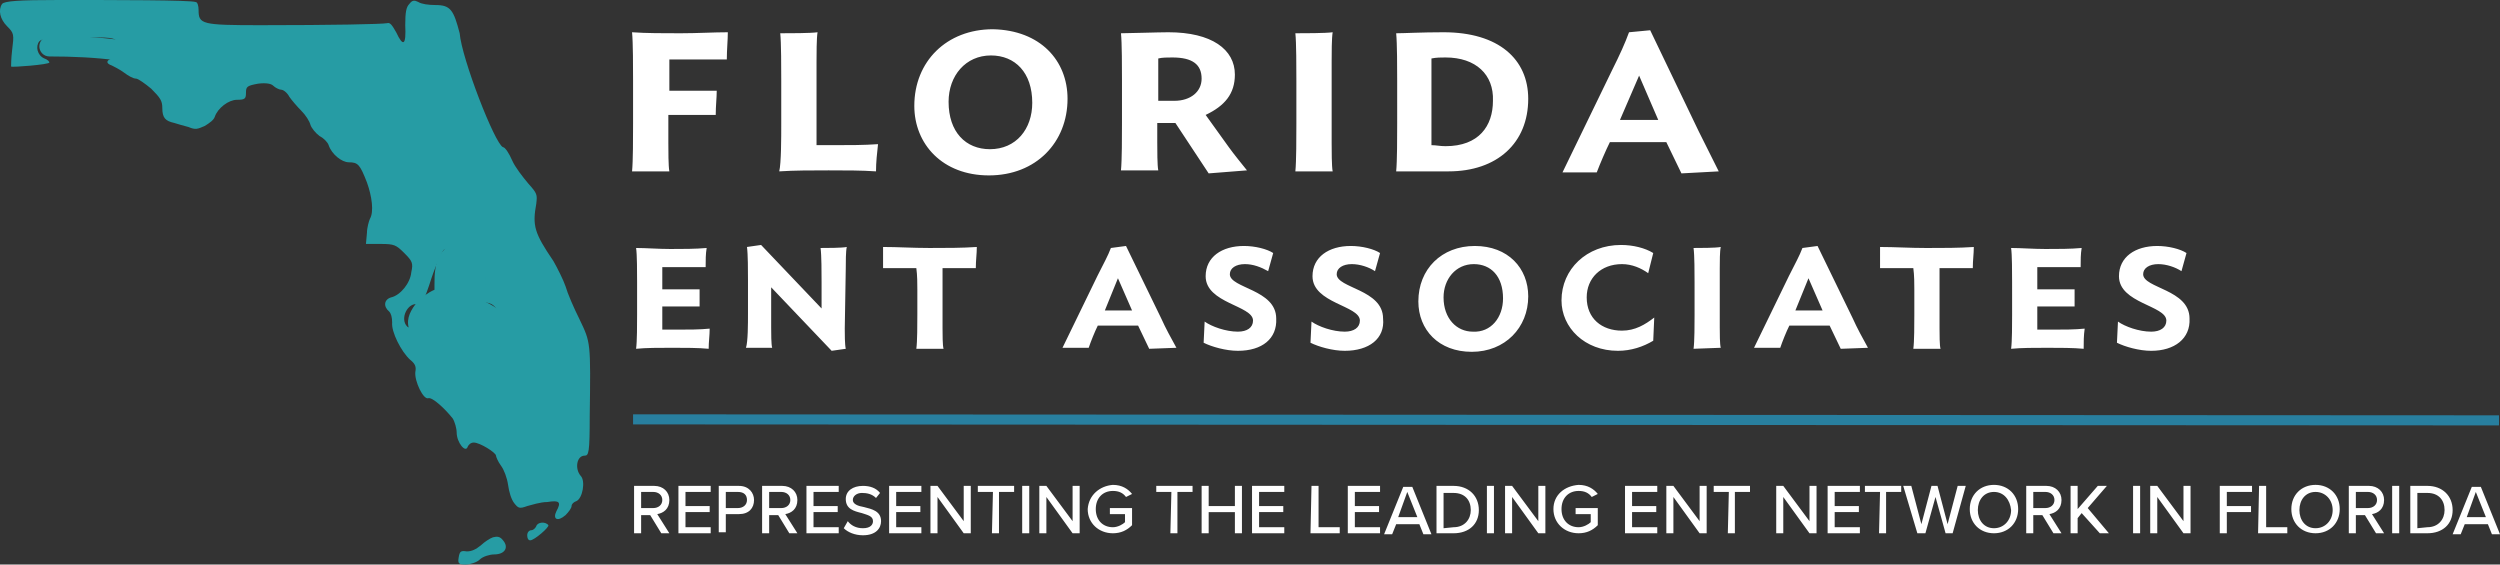
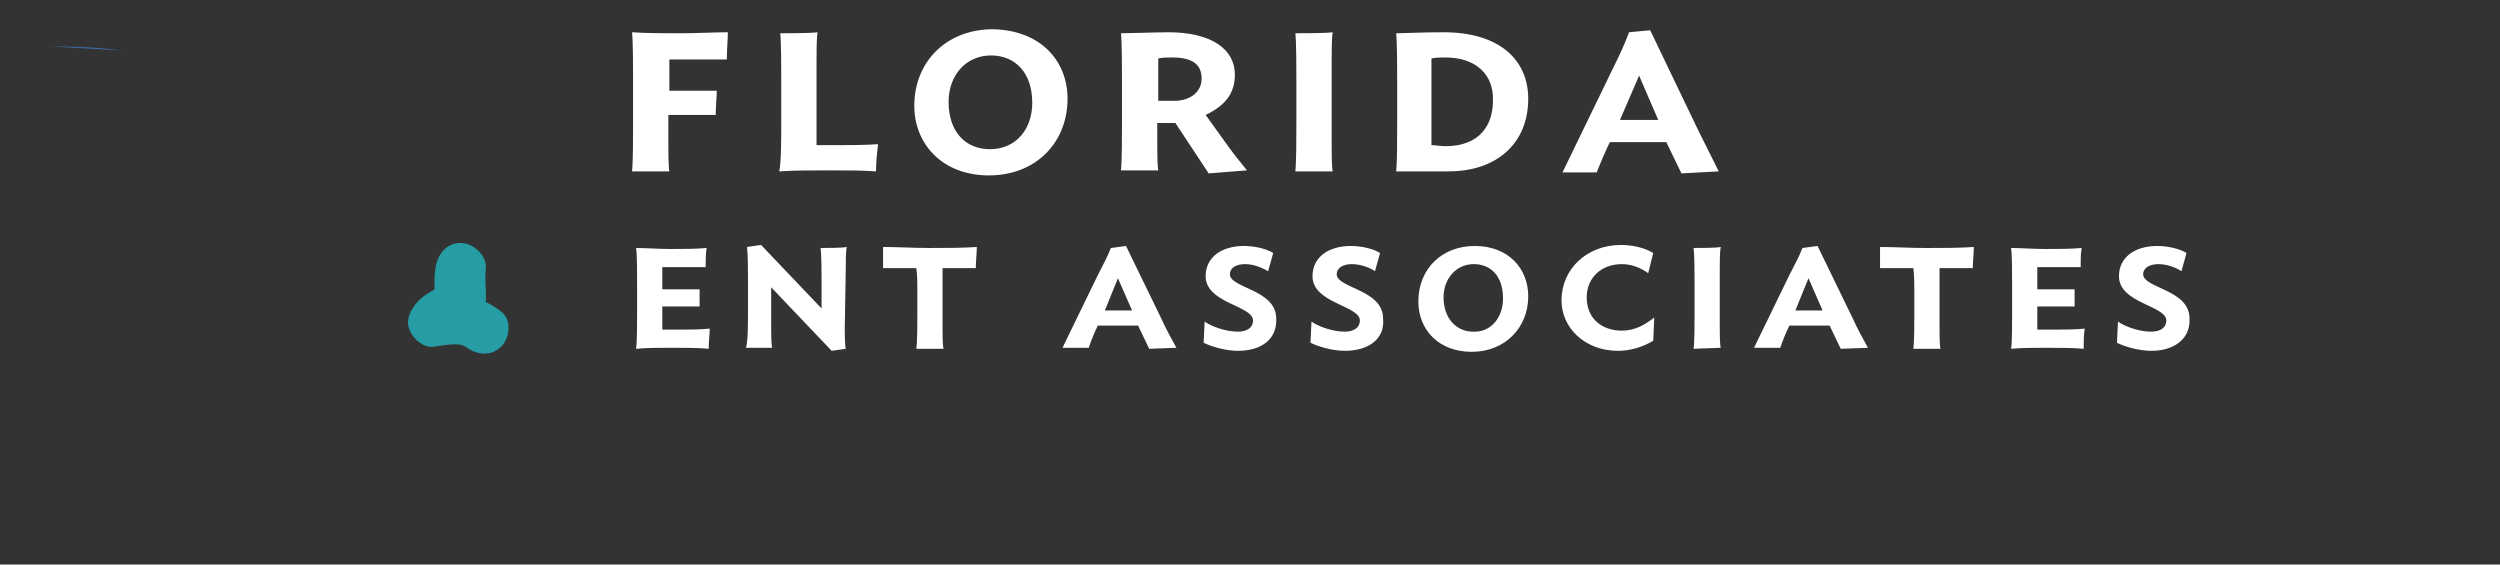
<svg xmlns="http://www.w3.org/2000/svg" xmlns:xlink="http://www.w3.org/1999/xlink" id="Layer_1" viewBox="0 0 248 56">
  <rect x="0" y="0" width="248" height="56" fill="#333333" stroke="none" />
  <style>.st1{fill:#fff}.st2{fill:none;stroke:#287f9f;stroke-miterlimit:10}.st3,.st4{fill-rule:evenodd;clip-rule:evenodd;fill:#269ca4}.st4{fill:#3e6ca7}.st5{fill:#269ca4}</style>
  <defs>
    <path id="SVGID_1_" d="M0 0H248V56H0z" />
  </defs>
  <clipPath id="SVGID_00000145769953171416950070000006381666313827511214_">
    <use xlink:href="#SVGID_1_" overflow="visible" />
  </clipPath>
  <g clip-path="url(#SVGID_00000145769953171416950070000006381666313827511214_)">
    <path class="st1" d="M70.3 34.6c-1-.1-2.4-.1-3.6-.1-1.3 0-2.6 0-3.6.1.1-.7.1-2.5.1-3.4V28c0-.9 0-2.8-.1-3.4 1 0 2.2.1 3.4.1s2.5 0 3.6-.1c-.1.6-.1 1.2-.1 1.9h-4.3v2.2h3.7v1.7h-3.7v2.3h1.4c1.2 0 2.3 0 3.3-.1 0 .7-.1 1.3-.1 2m3.9-3.5v-3.3c0-.9 0-2.6-.1-3.3l1.4-.2 6 6.3V28c0-.9 0-2.7-.1-3.4.6 0 2.1 0 2.6-.1-.1.4-.1 1.5-.1 2.1l-.1 6c0 .5 0 1.6.1 2l-1.4.2-6-6.3v4c0 .5 0 1.7.1 2H74c.2-.6.2-2.4.2-3.4m22.6-4.5h-3.3v6c0 .5 0 1.7.1 2h-2.7c.1-.7.1-2.5.1-3.4v-2.5c0-.5 0-1.4-.1-2.1h-3.3v-2.1c1.5 0 2.9.1 4.6.1s3.2 0 4.7-.1c0 .7-.1 1.3-.1 2.1zm12.8 4.2h2.7l-1.4-3.2-1.3 3.2zm-.7-3.5c.6-1.2 1-1.9 1.3-2.7l1.5-.2 3.5 7.2c.4.9 1 2 1.5 2.9l-2.7.1-1.1-2.3h-4c-.3.6-.7 1.6-.9 2.2h-2.6l3.5-7.2zm13.9 7.5c-1.2 0-2.6-.4-3.4-.8l.1-2.1c.7.5 2.1 1 3.3 1 .9 0 1.5-.4 1.5-1.1 0-1.5-4.7-1.7-4.7-4.4 0-1.9 1.6-3 3.8-3 1.1 0 2.3.3 2.9.7l-.5 1.8c-.7-.4-1.5-.7-2.3-.7-.9 0-1.5.4-1.5 1 0 1.4 4.6 1.5 4.6 4.4.1 2-1.4 3.2-3.8 3.2zm10.6 0c-1.2 0-2.6-.4-3.4-.8l.1-2.1c.7.5 2.1 1 3.3 1 .9 0 1.5-.4 1.5-1.1 0-1.5-4.7-1.7-4.7-4.4 0-1.9 1.6-3 3.8-3 1.1 0 2.3.3 2.9.7l-.5 1.8c-.6-.4-1.5-.7-2.3-.7-.9 0-1.5.4-1.5 1 0 1.4 4.6 1.5 4.6 4.4.2 2-1.4 3.2-3.8 3.2m15.7-5.2c0-2.2-1.2-3.4-2.9-3.4-1.8 0-3 1.5-3 3.3 0 2.1 1.3 3.4 2.9 3.4 1.8.1 3-1.4 3-3.3zm2.5-.2c0 3.1-2.3 5.5-5.6 5.5s-5.3-2.2-5.3-5c0-3.2 2.3-5.5 5.6-5.5s5.3 2.2 5.3 5zm12.4 4.4c-1 .6-2.2 1-3.5 1-3.3 0-5.6-2.3-5.6-5 0-3.1 2.5-5.5 5.9-5.5 1.2 0 2.4.3 3.2.8l-.5 2c-.7-.5-1.6-.9-2.6-.9-2.1 0-3.5 1.4-3.5 3.3 0 2.1 1.5 3.3 3.5 3.3 1.3 0 2.3-.6 3.2-1.3l-.1 2.3zm4 .8c.1-.7.1-2.5.1-3.4V28c0-.9 0-2.7-.1-3.4.6 0 2.2 0 2.7-.1-.1.4-.1 1.5-.1 2.1v5.9c0 .5 0 1.7.1 2l-2.7.1zm10.1-3.8h2.7l-1.4-3.2-1.3 3.2zm-.6-3.5c.6-1.2 1-1.9 1.3-2.7l1.5-.2 3.5 7.2c.4.9 1 2 1.5 2.9l-2.7.1-1.1-2.3h-4c-.3.6-.7 1.6-.9 2.2H174l3.5-7.2zm18.2-.7h-3.3v6c0 .5 0 1.7.1 2h-2.7c.1-.7.1-2.5.1-3.4v-2.5c0-.5 0-1.4-.1-2.1h-3.3v-2.1c1.5 0 2.9.1 4.6.1 1.7 0 3.2 0 4.7-.1 0 .7-.1 1.3-.1 2.1zm11 8c-1-.1-2.4-.1-3.6-.1-1.3 0-2.6 0-3.6.1.1-.7.1-2.5.1-3.4V28c0-.9 0-2.8-.1-3.4 1 0 2.2.1 3.4.1 1.3 0 2.5 0 3.6-.1-.1.6-.1 1.2-.1 1.9h-4.3v2.2h3.7v1.7h-3.7v2.3h1.4c1.2 0 2.3 0 3.3-.1-.1.7-.1 1.3-.1 2zm6.7.2c-1.2 0-2.6-.4-3.4-.8l.1-2.1c.7.5 2.1 1 3.3 1 .9 0 1.5-.4 1.5-1.1 0-1.5-4.7-1.7-4.7-4.4 0-1.9 1.6-3 3.8-3 1.1 0 2.3.3 2.9.7l-.5 1.8c-.6-.4-1.5-.7-2.3-.7-.9 0-1.5.4-1.5 1 0 1.4 4.6 1.5 4.6 4.4.1 2-1.5 3.2-3.8 3.2M72.1 5.9H66.4V9h4.7c0 .7-.1 1.5-.1 2.4h-4.7v2.8c0 .7 0 2.3.1 2.8h-3.7c.1-1 .1-3.4.1-4.7V8c0-1.3 0-3.8-.1-4.8 1.4.1 3.1.1 4.8.1s3.3-.1 4.7-.1c0 .8-.1 1.7-.1 2.7m5.4 6.4V8c0-1.2 0-3.8-.1-4.7.9 0 3 0 3.7-.1-.1.6-.1 2.2-.1 2.9v8.3h1.7c1.6 0 3 0 4.4-.1-.1.9-.2 1.8-.2 2.7-1.4-.1-3-.1-4.7-.1s-3.4 0-4.9.1c.2-.8.2-3.4.2-4.7m24.9-2.1c0-3-1.7-4.7-4.1-4.7-2.5 0-4.2 2-4.2 4.6 0 3 1.7 4.7 4.1 4.7 2.6 0 4.2-2 4.2-4.6zm3.5-.4c0 4.3-3.1 7.6-7.8 7.6-4.6 0-7.4-3.1-7.4-6.9 0-4.4 3.2-7.6 7.8-7.6 4.7.1 7.4 3.1 7.4 6.9zm10.6.2c1.6 0 2.7-.9 2.7-2.2 0-1.4-.9-2.1-2.9-2.1-.5 0-1 0-1.4.1V10h1.6zm3.4 7.2l-3.3-5h-1.8v1.9c0 .8 0 2.3.1 2.8h-3.7c.1-1 .1-3.4.1-4.7V8c0-1.2 0-3.8-.1-4.7.8 0 3.7-.1 4.7-.1 4.3 0 6.6 1.7 6.6 4.2 0 1.9-1 3.1-2.9 4l2.3 3.2c.5.7 1.4 1.8 1.8 2.3l-3.8.3zm8.6-.2c.1-1 .1-3.4.1-4.7V8c0-1.2 0-3.8-.1-4.7.8 0 3 0 3.7-.1-.1.6-.1 2.1-.1 2.9v8.1c0 .7 0 2.3.1 2.8h-3.7zm14.9-11.3c-.5 0-.9 0-1.4.1v8.6c.5 0 .8.1 1.4.1 3.3 0 4.7-2 4.7-4.5.1-2.6-1.7-4.3-4.7-4.3zm.3 11.3h-5.2c.1-1 .1-3.4.1-4.7V8c0-1.2 0-3.7-.1-4.7.8 0 2.5-.1 4.7-.1 5.5 0 8.4 2.7 8.4 6.6 0 4.4-3.1 7.2-7.9 7.2m17-5.1h3.8l-1.9-4.4-1.9 4.4zm-.8-4.9c.8-1.6 1.3-2.7 1.7-3.8l2.1-.2 4.8 10 2 4-3.7.2-1.5-3.1h-5.6c-.4.8-1 2.2-1.3 3H155L159.9 7z" />
-     <path class="st2" d="M62.8 41.6l185.1.1" />
-     <path class="st1" d="M64.5 51.1h-.9v1.8h-.7v-4.7h2c.9 0 1.5.6 1.5 1.4 0 .9-.6 1.3-1.2 1.4l1.2 1.9h-.8l-1.1-1.8zm.3-2.3h-1.2v1.6h1.2c.5 0 .9-.3.9-.8s-.4-.8-.9-.8zm2.5-.6h3.2v.6H68v1.4h2.4v.6H68v1.5h2.5v.6h-3.2v-4.7zm4 0h2c1 0 1.5.7 1.5 1.4 0 .8-.5 1.4-1.5 1.4H72v1.8h-.7v-4.6zm1.9.6H72v1.6h1.2c.5 0 .9-.3.9-.8s-.3-.8-.9-.8zm4 2.3h-.9v1.8h-.7v-4.7h2c.9 0 1.5.6 1.5 1.4 0 .9-.6 1.3-1.2 1.4l1.2 1.9h-.8l-1.1-1.8zm.3-2.3h-1.2v1.6h1.2c.5 0 .9-.3.9-.8s-.4-.8-.9-.8zm2.5-.6h3.2v.6h-2.5v1.4h2.4v.6h-2.4v1.5h2.5v.6H80v-4.7zm4.1 3.5c.3.4.8.7 1.5.7.8 0 1-.4 1-.7 0-.5-.5-.6-1.1-.8-.8-.2-1.6-.4-1.6-1.4 0-.8.7-1.3 1.7-1.3.7 0 1.3.2 1.7.7l-.4.5c-.4-.4-.9-.5-1.4-.5s-.9.3-.9.7.5.6 1.1.7c.8.2 1.7.4 1.7 1.4 0 .7-.5 1.4-1.8 1.4-.8 0-1.5-.3-1.9-.7l.4-.7zm4.1-3.5h3.2v.6h-2.5v1.4h2.4v.6h-2.4v1.5h2.5v.6h-3.2v-4.7zm4.8 1.1v3.6h-.7v-4.7h.7l2.6 3.5v-3.5h.7v4.7h-.7L93 49.3zm5.5-.5H97v-.6h3.6v.6h-1.5v4.1h-.7l.1-4.1zm2.9-.6h.7v4.7h-.7v-4.7zm2.4 1.1v3.6h-.7v-4.7h.7l2.6 3.5v-3.5h.7v4.7h-.7l-2.6-3.6zm6.6-1.2c.9 0 1.5.4 1.9.9l-.6.3c-.3-.4-.7-.6-1.3-.6-1 0-1.7.7-1.7 1.8s.7 1.8 1.7 1.8c.5 0 1-.3 1.2-.5V51h-1.5v-.6h2.2v1.7c-.5.5-1.1.8-1.9.8-1.4 0-2.5-1-2.5-2.4.1-1.4 1.2-2.3 2.5-2.4zm5.8.7h-1.5v-.6h3.6v.6h-1.5v4.1h-.7l.1-4.1zm6.3 2h-2.6v2.1h-.7v-4.7h.7v2h2.6v-2h.7v4.7h-.7v-2.1zm1.7-2.6h3.2v.6h-2.5v1.4h2.4v.6h-2.4v1.5h2.5v.6h-3.2v-4.7zm5.9 0h.7v4.1h2.1v.6H130l.1-4.7zm3.6 0h3.2v.6h-2.5v1.4h2.4v.6h-2.4v1.5h2.5v.6h-3.2v-4.7zm7.1 3.8h-2.3l-.4 1h-.8l1.9-4.7h.9L142 53h-.8l-.4-1zm-2.1-.7h1.9l-1-2.5-.9 2.5zm3.8-3.1h1.7c1.5 0 2.5 1 2.5 2.4s-1 2.3-2.5 2.3h-1.7v-4.7zm1.7 4.1c1.1 0 1.7-.8 1.7-1.7 0-1-.6-1.7-1.7-1.7h-1v3.5l1-.1zm3.3-4.1h.7v4.7h-.7v-4.7zm2.5 1.1v3.6h-.7v-4.7h.7l2.6 3.5v-3.5h.7v4.7h-.7l-2.6-3.6zm6.6-1.2c.9 0 1.5.4 1.9.9l-.6.3c-.3-.4-.7-.6-1.3-.6-1 0-1.7.7-1.7 1.8s.7 1.8 1.7 1.8c.5 0 1-.3 1.2-.5V51h-1.5v-.6h2.2v1.7c-.5.5-1.1.8-1.9.8-1.4 0-2.5-1-2.5-2.4s1.1-2.3 2.5-2.4zm4.6.1h3.2v.6h-2.5v1.4h2.4v.6h-2.4v1.5h2.5v.6h-3.2v-4.7zm4.8 1.1v3.6h-.7v-4.7h.7l2.6 3.5v-3.5h.7v4.7h-.7l-2.6-3.6zm5.5-.5H170v-.6h3.6v.6h-1.5v4.1h-.7l.1-4.1zm5.4.5v3.6h-.7v-4.7h.7l2.6 3.5v-3.5h.7v4.7h-.7l-2.6-3.6zm4.4-1.1h3.2v.6H182v1.4h2.4v.6H182v1.5h2.5v.6h-3.2v-4.7zm5.2.6H185v-.6h3.6v.6h-1.5v4.1h-.7l.1-4.1zm5.5.5l-1 3.6h-.8l-1.4-4.7h.8l1 3.8 1-3.8h.6l1 3.8 1-3.8h.8l-1.3 4.7h-.7l-1-3.6zm5.8-1.2c1.4 0 2.4 1 2.4 2.4s-1 2.4-2.4 2.4-2.4-1-2.4-2.4 1-2.4 2.4-2.4zm0 .7c-1 0-1.6.8-1.6 1.8s.6 1.8 1.6 1.8 1.7-.8 1.7-1.8c-.1-1-.7-1.8-1.7-1.8zm4.8 2.3h-.9v1.8h-.7v-4.7h2c.9 0 1.5.6 1.5 1.4 0 .9-.6 1.3-1.2 1.4l1.2 1.9h-.8l-1.1-1.8zm.3-2.3h-1.2v1.6h1.2c.5 0 .9-.3.9-.8s-.4-.8-.9-.8zm3.6 2.1l-.4.5v1.5h-.7v-4.7h.7v2.3l2-2.3h.9l-1.9 2.2 2.1 2.5h-.9l-1.8-2zm5.1-2.7h.7v4.7h-.7v-4.7zm2.4 1.1v3.6h-.7v-4.7h.7l2.6 3.5v-3.5h.7v4.7h-.7l-2.6-3.6zm6.2-1.1h3.2v.6h-2.5v1.4h2.4v.6h-2.4v2.1h-.7v-4.7zm3.9 0h.7v4.1h2.1v.6H224l.1-4.7zm5.6-.1c1.4 0 2.4 1 2.4 2.4s-1 2.4-2.4 2.4-2.4-1-2.4-2.4 1-2.4 2.4-2.4zm0 .7c-1 0-1.6.8-1.6 1.8s.6 1.8 1.6 1.8 1.7-.8 1.7-1.8-.7-1.8-1.7-1.8zm4.9 2.3h-.9v1.8h-.7v-4.7h2c.9 0 1.5.6 1.5 1.4 0 .9-.6 1.3-1.2 1.4l1.2 1.9h-.8l-1.1-1.8zm.3-2.3h-1.2v1.6h1.2c.5 0 .9-.3.9-.8s-.4-.8-.9-.8zm2.4-.6h.7v4.7h-.7v-4.7zm1.8 0h1.7c1.5 0 2.5 1 2.5 2.4s-1 2.3-2.5 2.3h-1.7v-4.7zm1.7 4.1c1.1 0 1.7-.8 1.7-1.7 0-1-.6-1.7-1.7-1.7h-1v3.5l1-.1zm6-.3h-2.3l-.4 1h-.8l1.9-4.7h.9L248 53h-.8l-.4-1zm-2.1-.7h1.9l-1-2.5-.9 2.5z" />
-     <path class="st3" d="M53.2 52.2c-.1.2-.3.4-.5.4s-.4.2-.4.5.1.5.3.5c.4 0 1.9-1.3 1.8-1.5-.3-.4-1.1-.3-1.2.1zM5.8 0C1.9 0 .4.1.2.4-.2 1 0 1.9.7 2.6s.7.8.5 2.4c-.1.8-.1 1.6-.1 1.6.1.1 3.8-.2 3.8-.4 0-.1-.2-.3-.5-.4-.7-.3-.9-1.2-.5-1.7.3-.3 1.1-.4 3.9-.4 3.3 0 3.5 0 3.9.5.4.6.1 1.4-.6 1.6-.6.2-.6.5 0 .7.2.1.8.4 1.2.7.4.3.9.6 1.2.6.2 0 .9.5 1.5 1 .9.9 1.1 1.2 1.1 1.9 0 1 .3 1.3 1.2 1.5.3.1 1 .3 1.4.4.7.3.9.2 1.6-.1.5-.3.9-.6 1-.9.3-.9 1.4-1.7 2.2-1.7.8 0 .9-.1.9-.7s.1-.7 1.2-.9c.8-.1 1.3 0 1.5.2s.6.4.8.4c.2 0 .6.3.8.7.2.3.8 1 1.2 1.4.4.4.8 1 .9 1.4.1.3.5.8.9 1.1.4.2.8.6.9.9.3.9 1.3 1.7 2 1.7.9 0 1.1.2 1.8 2 .5 1.4.7 2.9.3 3.6-.1.2-.3.9-.3 1.4l-.1 1.1h1.5c1.3 0 1.5.1 2.3.9s.9 1 .7 1.9c-.1 1.1-1.1 2.3-2 2.5-.7.2-.8.9-.2 1.4.2.2.3.6.3 1.1-.1.9.9 2.9 1.8 3.7.5.4.6.7.5 1.2-.1.9.8 2.8 1.3 2.6.4-.1 1.6 1 2.4 2 .2.3.4 1 .4 1.4 0 1 .9 2.1 1.1 1.4.1-.2.3-.4.6-.4.6 0 2.2 1 2.2 1.3 0 .1.2.6.5 1s.6 1.2.7 1.9c.1.7.3 1.4.6 1.8.4.5.5.6 1.3.3.4-.1 1.3-.4 2-.4 1.2-.2 1.4 0 .9.9-.4.8.1 1.1.9.4.3-.3.6-.7.6-.9s.2-.4.5-.5c.6-.3.9-2 .4-2.5-.6-.7-.4-2 .4-2 .4 0 .5-.3.5-3.9.1-7.4.1-7.3-1-9.6-.6-1.2-1.2-2.6-1.4-3.3-.2-.6-.8-1.8-1.2-2.5-1.9-2.8-2.1-3.5-1.7-5.7.1-.9.1-1-.8-2-.5-.6-1.3-1.6-1.6-2.3s-.7-1.3-.9-1.3c-.8-.3-4.1-8.8-4.3-11.3C45 1 44.7.5 43.2.5c-.7 0-1.4-.1-1.7-.3-.4-.2-.6-.2-.9.2-.3.3-.4.8-.4 2.1.1 2-.2 2.2-.9.7-.4-.7-.6-1-.9-.9-.5.1-5.5.2-12.6.2-5.8 0-6.1-.1-6.1-1.5 0-.4-.1-.8-.3-.8C18.8 0 11.5 0 5.8 0zm40.5 27.3c.9 2.4 1.1 2.7 1.7 2.7 1.2 0 1.7 1 1.1 2.1-.2.4-.5.5-1.8.5-1.6 0-2.1-.2-2.1-1.1 0-.3-.1-.7-.3-1-.5-.7-1.2-.1-1 .9.1.5 0 .8-.3 1-.7.4-2.8.3-3.2 0-.8-.8.1-2.5 1.1-2.2.3.1.6-.4 1.3-2.6.5-1.5 1.1-2.7 1.2-2.8.9-.5 1.2-.2 2.3 2.5zm2.6 26c-.3.1-.9.5-1.2.8-.5.4-.9.6-1.4.6-.6-.1-.7 0-.8.6s0 .7.7.7c.4 0 1.1-.2 1.4-.5.3-.3 1-.5 1.4-.5 1.1 0 1.5-.7.9-1.4-.3-.4-.6-.4-1-.3z" />
    <path class="st4" d="M45.7 26.6c-.1 1-.1 2 0 3v.5c-.1.1-.2.2-.3.2-.8.5-1.8.7-2.3 1.5.9-.1 1.7-.2 2.6-.2.9.1 1.7.3 2.4.9" />
    <path class="st5" d="M43.2 26.6c-.1.6-.1 1.1-.1 1.7v.9c0 .5 0 .6.1.3l.6-1.1c-.3.2-.9.4-1.2.6-.5.3-1 .7-1.4 1.2-.6.8-1 1.7-.5 2.7.4.8 1.3 1.6 2.3 1.5.8-.1 2.5-.5 3.2 0 1 .8 2.5 1 3.5 0 .9-.9 1.1-2.7 0-3.5-2-1.6-4.2-1.8-6.7-1.5l1.8 4.2c.9-1.1 2.5-1.1 3.1-2.5.6-1.3.1-3 .3-4.5.1-1.3-1.3-2.5-2.5-2.5-1.4 0-2.3 1.1-2.5 2.5z" />
    <path class="st4" d="M4.9 4.6c2.4 0 4.8.1 7.1.4l-7.1-.4z" />
-     <path class="st5" d="M4.9 5.6c2.3 0 4.6.1 6.8.4.6.1 1.1-.1 1.3-.7.1-.5-.2-1.2-.7-1.3-2.5-.3-4.9-.5-7.4-.4-.6 0-1 .5-1 1s.4 1 1 1z" />
  </g>
</svg>